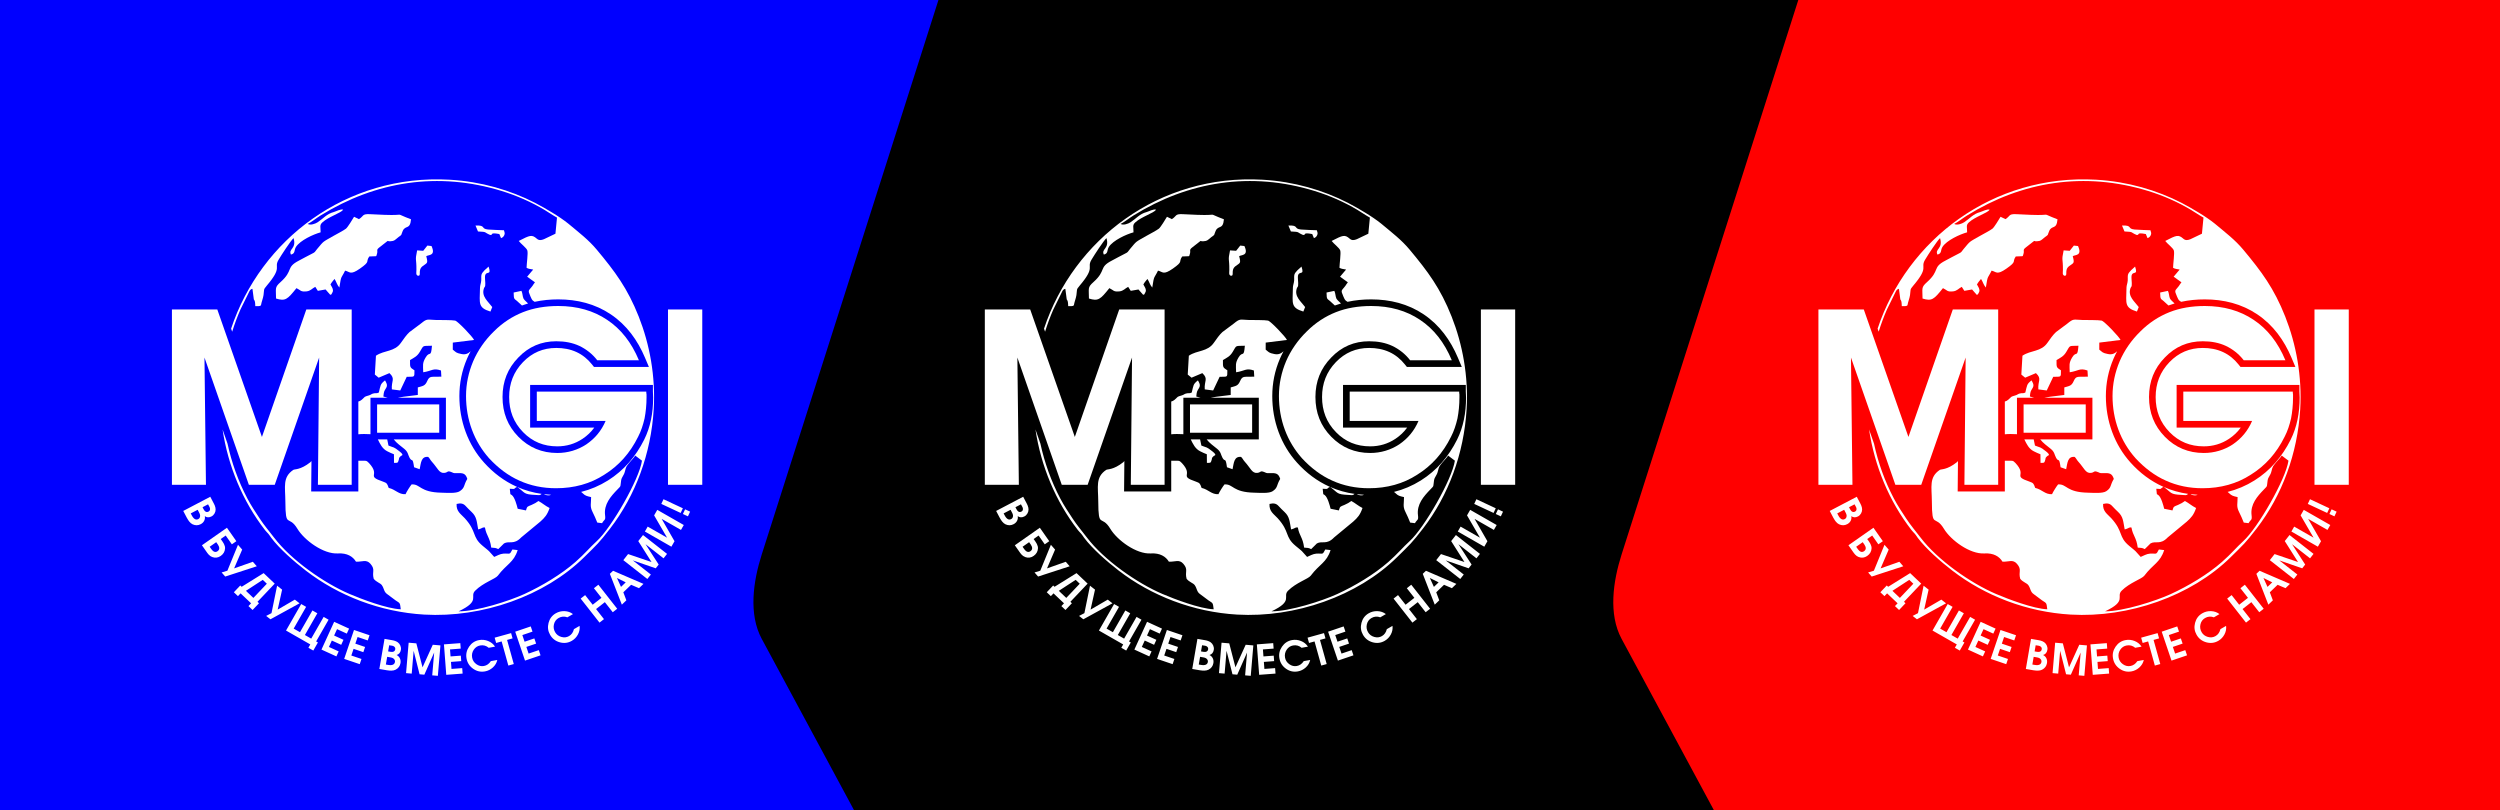
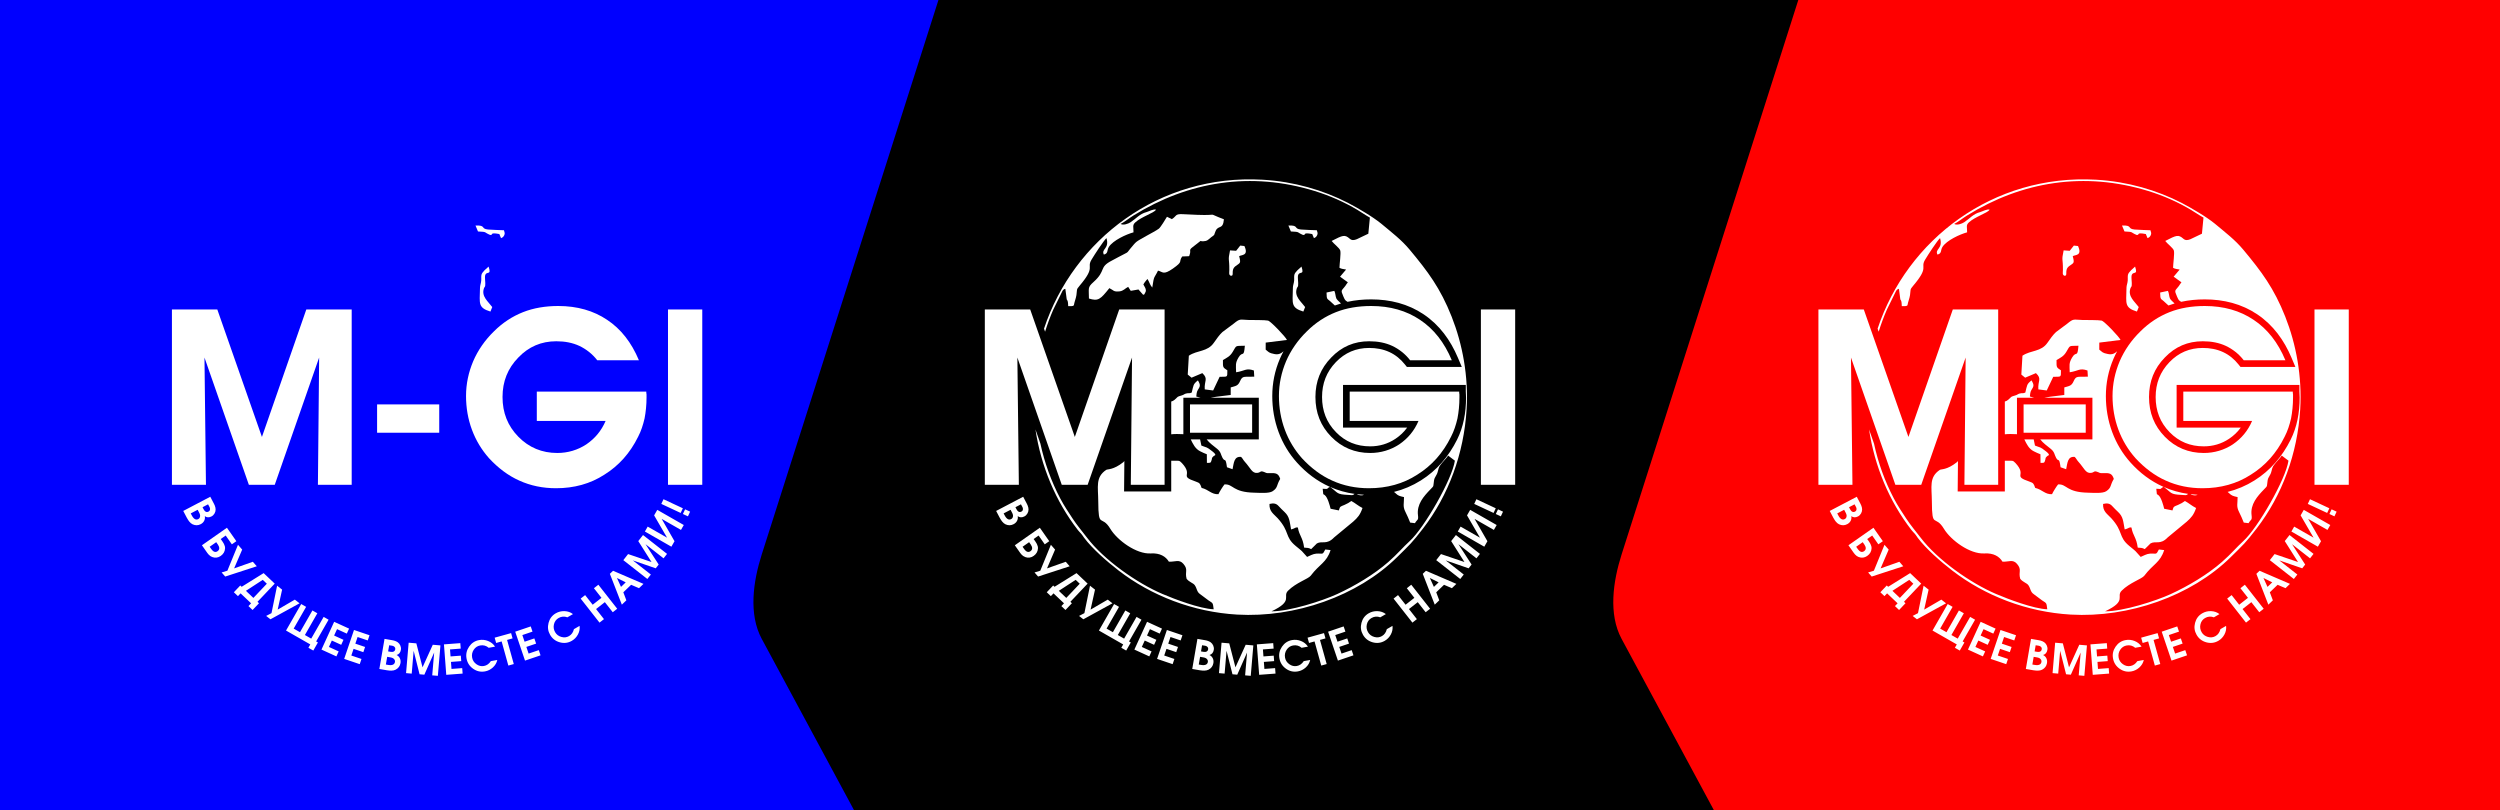
<svg xmlns="http://www.w3.org/2000/svg" xml:space="preserve" width="1085.87mm" height="351.897mm" version="1.1" style="shape-rendering:geometricPrecision; text-rendering:geometricPrecision; image-rendering:optimizeQuality; fill-rule:evenodd; clip-rule:evenodd" viewBox="0 0 30744.67 9963.4">
  <rect x="0" y="0" width="30744.67" height="9963.4" fill="#333333" stroke="none" />
  <defs>
    <style type="text/css">  .fil1 {fill:black} .fil0 {fill:blue} .fil2 {fill:red} .fil3 {fill:white} .fil4 {fill:white;fill-rule:nonzero}  </style>
  </defs>
  <g id="Слой_x0020_1">
    <rect class="fil0" y="-0" width="13082.27" height="9963.39" />
    <path class="fil1" d="M11540.84 0l12149.22 0 0 9963.4 -13187.27 0 -1135.22 -2107.07c-163.92,-304.26 -104.94,-707.55 0,-1036.84l2173.27 -6819.49z" />
    <path class="fil2" d="M22115.23 0l8629.44 0 0 9963.4 -9667.5 0 -1135.22 -2107.07c-163.92,-304.26 -104.94,-707.55 0,-1036.84l2173.27 -6819.49z" />
    <g id="_105553838112000">
      <path class="fil3" d="M15637.05 7517.89c275.67,-129.6 130.37,-180.12 203.15,-253.31 99.4,-100 248.82,-144.7 278.91,-184.82 107.73,-143.66 195.81,-160.4 244.08,-314.96l-64.92 -7.44c-37.4,72.97 -26.97,45.06 -111.53,51.19 -40.1,2.91 -78.29,26.44 -112.29,40.19 -90.52,-97.79 -33.31,-46.43 -140.69,-135.29 -137.89,-114.08 -67.89,-171.8 -221.31,-340.67 -46.26,-50.92 -106.08,-82.18 -100.35,-175.49 52.36,-13.1 83.91,-4.07 109.55,23.5 28.72,30.86 45.55,47.62 75.63,75.95 63.74,60.05 61.59,116.11 80.3,214.15 46.86,-11.44 46.02,-23.17 71.17,-25.19l11.91 1.47c20.19,109.6 59.9,115.96 77.29,247.16 48.87,5.44 47.53,-0.61 86.51,18.44 15.88,-12.82 65.38,-66.8 70.42,-69.7 63.24,-36.32 120,22.54 211.94,-74.1l234.25 -193.84c54.3,-48.41 85.81,-82.74 114.76,-167.83 -55.4,-27.34 -87.07,-59.42 -137.2,-86.1 -27.71,19.53 -45.77,31.27 -85.05,48.2 -51.56,22.23 -53.42,13.99 -68.43,67.73l-101.86 -20.63c-10.49,-42.66 -36.34,-141.55 -72.73,-168.7 -1.48,-1.1 -14.93,-9.09 -17.42,-11.05l-6.93 -66.16c84.72,6.57 38.06,-1.1 89.73,-22.78 -1.86,-0.82 -3.71,-1.64 -5.56,-2.48 -154.31,-69.39 -287.36,-170.76 -400.27,-296.37 -99.12,-110.27 -174.57,-236.48 -226.11,-375.47 -52.81,-142.39 -77.89,-291.08 -77.89,-442.88 0,-159.21 31.09,-313.38 94.13,-459.49 13.51,-31.27 28.31,-61.72 44.34,-91.38 -31.07,28.41 -61.58,44.24 -113.51,33.8 -69.23,-13.92 -66.25,-22.64 -106,-54.1l0.3 -86.26 261.31 -32.55c-14.57,-36.38 -199.28,-230.54 -232.73,-238.14 -36.42,-8.27 -188.54,-6.23 -236.84,-7.53 -110.36,-2.97 -104.45,-21.56 -186.45,45.75l-138.01 103.04c-33.64,29.98 -77.43,91.04 -103.18,129.11 -78.96,116.74 -204.67,90.78 -309.27,161.51l-13.62 231.85 47 38.48 132.49 -56.23c77.1,72.27 21.53,93.77 29.75,200.09l103.35 13.41 79.64 -167.9c96.14,-4.91 95.61,15.1 95.03,-79.74 -57.4,-37.79 -54.79,-34.45 -54.34,-126.05 50.95,-31.26 86.27,-44.36 120.3,-101.33 52.13,-87.29 27.3,-70.03 149.37,-75.16 -13.01,158.57 -26.26,55.88 -78.8,145.83 -40.97,70.15 -30.57,92.69 -28.85,180.43 108.17,-15.88 120.94,-55.89 218.69,-21.81l4.42 75.72c-119.44,7.13 -142.69,-17.4 -173.84,53.93 -27,61.83 -52.55,59.35 -115.65,78.46l-0.07 92.7c-69.35,10.97 -163.72,17.68 -226.88,30.42 -6.98,1.4 -13.43,2.72 -19.43,3.95l591.94 0 0 512.34 -641.41 0c35.29,45.71 81.59,77.19 129.13,116.02 48.77,39.82 43.42,69.5 66.17,111.21 30.95,56.73 36.39,-16.41 54.62,115.23l68.59 24.1c16.44,-77.63 17.55,-160.51 104.9,-151.37 18.95,17.36 24.67,36.62 46.08,59.94 70.67,76.96 87.75,144.18 153.84,136.47 42.8,-4.99 33.74,-26.59 72.31,-14.81 40.92,12.49 25.63,20.33 80.72,17.9 75.12,-3.29 107.24,3.17 128.19,70.96 -48.63,80.12 -25.77,106.39 -92.81,151.25 -44.87,30.02 -158.81,19.44 -222.64,18.3 -273.97,-4.88 -259,-108.65 -369.77,-101.82 -20.65,25.7 -59.91,87.85 -74.54,120.13 -85.72,4.97 -118.22,-55.88 -206.94,-77.38 -1.35,-2.34 -2.21,-5.64 -2.9,-7.59 -15.41,-44.15 -19.73,-53.31 -66.41,-69.23 -219.24,-74.81 -23.5,-67.37 -172.95,-228.6 -34.32,-37.03 -39.32,-27.5 -105.58,-28.25l-25.62 -0.38 0 377.77 -579.82 0 3.5 -374.01c-3.98,5.56 -8.45,10.54 -13.72,14.7 -122.78,97.13 -192.53,82.8 -209.36,94.06 -135.49,90.63 -98.86,209.1 -97.96,387.65 1.75,346.21 38.22,154.39 148.49,337.14 84.89,140.71 320.07,313.42 497.5,302.82 113.43,-6.77 184.13,37.47 222.69,101.53 76.27,3.65 126.94,-33.53 178.56,26.9 62.71,73.41 15.19,94 39.2,183.2 32.62,41.93 81.08,51.42 100.04,78.39 30.42,43.29 22.75,81.49 67.27,111.27l102.22 76.34c59.52,37.91 52.06,28.49 63.3,109.18 -171.39,-7.03 -482.09,-125.63 -627.55,-187.49 -317.36,-134.93 -722.03,-420.18 -929.97,-693.64 -57.54,-75.67 -125.17,-154.93 -176.67,-234.15 -51.77,-79.61 -103.63,-154.99 -152.79,-248.49 -111.27,-211.66 -192.85,-438.92 -243.63,-673.58l-61.02 -174.85c67.93,453.82 248.9,885.53 521.88,1237.95 15.22,19.64 23.55,25.54 42.14,46.89 15.39,17.67 20.02,28.78 33.68,46.96 103.15,137.29 282.02,293.25 425.48,404.04 401.04,309.72 916.85,510.14 1457.06,541.53 708.65,41.17 1480.82,-225.47 1968.95,-707.86 157.11,-155.25 177.63,-169.44 317.82,-351.52 312.34,-405.68 502.6,-920.72 535.36,-1465.75 24.28,-404.11 -49.71,-799.37 -183.92,-1138.97 -138.09,-349.44 -292.63,-555.36 -515.69,-822.86 -102.79,-123.24 -217.56,-209.56 -349.29,-319.76 -47.68,-39.89 -140.9,-102.44 -201.09,-138.17 -71.66,-42.54 -132.69,-79.64 -210.62,-119.54 -302.11,-154.72 -659.31,-261.54 -1049.34,-283.66 -1270.3,-72.04 -2324.32,737.98 -2687.13,1831.64l13.1 37.5c28.53,-92.15 62.18,-183.03 101.17,-272.1l99.95 -203.36c13.85,-27.41 18.68,-46.49 48.15,-51.82l17.02 130.22c2.82,4.59 6.44,7.6 9.92,17.09 3.41,9.29 3.61,12.26 5.15,22.23 2.21,14.34 2.12,29.06 2.75,43.48 11.14,-0.31 34.06,0.67 43.33,-0.6 22.12,-3.05 11.71,-0.72 26.58,-10.26 7.42,-44.26 25.6,-84.12 31.5,-124.94 10.56,-73.07 -4.31,-64.17 38.59,-114.71 201.01,-236.8 85.15,-215.33 145.58,-318.49 34.04,-58.13 149.15,-234.79 185.22,-267.84 39.77,133.35 -67.77,130.97 -32.17,202.62 57.07,-13.31 35.73,-53.9 61.89,-94.41 52.19,-80.8 213.02,-154.47 303.09,-179.26 0.47,-64.53 -15.9,-87.42 20.92,-121.48 75.34,-69.69 228.78,-115.81 256.57,-156.28 -27.02,-14.02 -88.81,21.04 -117.06,28.61 -86.63,23.22 -126.29,78.62 -196.15,124.84 -29.72,19.66 -90.74,40.88 -123.12,21.12 46.27,-22.71 105.79,-71.34 157.22,-103.26 680.17,-422.12 1447.84,-542.52 2229.22,-301.78 185.1,57.03 363.6,135.43 526.01,232.44 53.64,32.03 105.63,69.32 153.22,94.58l-19.11 198.04c-122.78,53.44 -177.85,106.33 -228.94,61.44 -61.2,-53.78 -83.33,-43.79 -222.25,27.65 23.22,32.55 96.19,85.84 105.8,117.51 10.39,34.25 -9.07,164.96 -9.56,212.61 21.99,13.75 49.3,15.74 81.21,21.55l-74.27 87.82 96.06 69.08c-15.2,17.04 -17.53,26.35 -31.42,45.18 -45.39,61.55 -61.06,44.15 -23.5,129.45 22.98,52.21 22.57,45.34 51,65.4 94.97,-20.69 192.23,-29.93 290.17,-29.93 232.06,0 452.84,54.01 646.56,184.23 195.06,131.11 329.7,318.08 420.41,532.88l47.98 113.63 -675.18 0 -24.56 -30.75c-51.84,-64.92 -114.58,-117.28 -190.18,-152.14 -78.49,-36.19 -162.73,-50.61 -248.78,-50.61 -162.17,0 -297.64,57.69 -410.07,174.55 -115.59,120.15 -169.71,262.48 -169.71,428.98 0,168.05 53.78,311.57 171.34,432.12 115.57,118.49 254.78,174.44 420.07,174.44 113.32,0 217.11,-30.02 311.43,-92.91 57.38,-38.24 105.22,-84.14 143.89,-137.7l-788.82 0 0 -524.47 1510.01 0 0 81.8c0,10.33 0.71,20.97 1.35,31.29 0.86,13.74 1.67,27.71 1.67,41.49 0,92.27 -8.07,184.65 -27,275.04 -17.69,84.39 -45.17,166.45 -83.7,243.65 -103.06,206.51 -249.19,378.44 -445.19,501.3 -104.38,65.42 -214.82,111.88 -330.19,140.86 5.71,3.94 11.88,9.16 18.72,15.95 31.35,31.1 48.8,35.44 104.22,47.91 0.57,78.34 -17.09,113.19 16.38,179.77 22.53,44.83 42.27,89.67 59.41,133.59l58.98 7.28c27.15,-49.45 45.42,-29.65 36.93,-98.2 -16.62,-134.17 70.14,-231.68 153.35,-317.57 48.03,-49.57 31.61,-27.86 43.99,-109.08 7.05,-46.28 34.05,-57.99 46.88,-112.4 16.03,-67.99 22.47,-65.02 54.33,-106.3 21.74,-28.18 56.91,-60.35 72.17,-87.79l83.05 62.69c-32.03,226.9 -376.77,826.99 -556.05,989.68 -82.85,75.19 -146.7,154.69 -261.58,255.62 -173.63,152.53 -413.15,295.92 -630.61,395.47 -182.89,83.72 -582.06,212.5 -806.49,212.14zm720.99 -1529.17c100.56,72.17 72.76,90.98 221.63,97.73 47.44,2.15 57.1,9.27 77.71,-12.84 -102.76,-14.61 -202.98,-42.42 -299.34,-84.89zm330.26 88.9c18.05,9.42 -10.67,2.06 26.2,10.91 25.63,6.14 44.03,3.85 59.8,-3.95 -28.83,-1.35 -57.5,-3.66 -86,-6.96zm-197.09 -2345.69c-28.57,-25.95 -51.86,-49.76 -56.9,-61.34 -12.46,-28.55 -9.37,-61.11 -24.81,-93.73l-95.99 20.53c1.4,97.46 8.16,69.66 57.25,118.4 16.12,16.01 30.67,29.08 45.13,41.11 24.88,-9.24 50.01,-17.55 75.32,-24.97zm-1726.69 1159.45c-12.41,-4.15 -29.08,-9.18 -52.87,-14.99 6.24,-64.18 7.74,-61.32 34.77,-106.67 21.41,-35.93 -0.48,-65.83 -14.65,-92.11 -60.67,49.14 -52.72,56.78 -76.09,149.97 -32.61,15.11 -36.64,2.31 -71.37,12.23 -22.95,6.54 -22.18,13.98 -49.72,22.32 -68,20.61 -39.35,10.51 -88.55,53.53 -14.04,12.27 -28.2,18.66 -42.36,22.21l0 403c45.75,-5.13 94.69,-3.64 149.25,-1.18l0 -448.31 211.6 0zm-120.75 512.34c27.9,57.07 55.16,115.98 116.07,146.14 25.27,12.52 52.57,26.14 81.72,36.65l0.91 105.67c47.74,-0.21 46.71,2.01 58.37,-36.61 9.62,-31.87 -4.41,-14.43 15.43,-37.59 6.93,-8.1 3.85,-3.11 15.13,-13.39 3.69,-3.36 41.09,-4.26 -21.26,-53.57 -78.73,-62.27 -61.85,-41.14 -135.66,-71.56l-15.63 -75.75 -115.07 0z" />
      <path class="fil3" d="M14411.32 2694.91l-60.15 -29.05c-19.13,31.79 -77.67,128.87 -99.5,146.1 -29.1,22.99 -115.44,67.29 -152.45,88.49 -144.56,82.81 -115.1,58.74 -203.18,162.64 -32.84,38.73 -17.7,35.29 -66.09,58.89 -52.87,25.8 -104.64,55.95 -157.49,83.21 -164.86,85.02 -62.43,118.36 -226.26,264.66 -73.85,65.95 -54.8,74.49 -54.61,201.53 114.37,35.27 139.64,11.59 251.22,-127.8 53.21,25.01 48.35,47.97 125,39.61 48.84,-5.33 67.74,-36.33 106.31,-55.57l31.49 49.12 95 -16.88 57.81 66.02c21.74,-15.92 3.36,15.88 25.88,-28.09 10.04,-19.62 8.26,-18.56 6.09,-36.09 -2.82,-22.84 -19.24,-40.73 -29.49,-63.61 18.37,-32.32 30.69,-42.87 49.9,-67.62 23.47,34.05 28.33,70.24 59.5,105.89 23.21,-160.44 24.88,-111.53 70.56,-208.18 60.01,14.47 63.11,58.53 181.62,-24.26 136.19,-95.15 66.1,-77.9 115.71,-149.89 100.77,-6.13 81.45,6.25 92.37,-24.56 19.26,-54.36 -15.96,-51.06 35.59,-90.14 164.03,-124.29 48.18,-54.12 163.3,-76.49 23.61,-4.58 48.1,-33.59 68.89,-48.2 48.15,-33.86 25.64,-15.62 51.03,-74.1 33.38,-76.87 90.09,-9.89 102.13,-143.38 -235.66,-89.96 -36.02,-43.78 -327.9,-55.11 -59.79,-2.32 -120.47,-5.46 -179.29,-8.23 -98.18,-4.62 -71.87,23.51 -133,61.07z" />
      <path class="fil3" d="M15201.83 3084.29l-75.07 -5.13c-28.4,134.46 -7.4,90.5 -8.77,240.95 -0.33,37.02 -8.79,56.98 16.06,70.36 54.17,7.23 -6.02,-66.67 60.45,-117.45 55.78,-42.62 69.17,-29.12 44.55,-122.9 31.42,-18.25 119.75,-3.89 64.58,-124.5l-51.05 -5.61 -50.74 64.27z" />
      <path class="fil3" d="M16028.25 3831.58l22.21 -55.49c-50.76,-68.62 -135.92,-130.33 -102.51,-229.58 9.55,-28.36 18.16,-7.3 17.07,-65.53 -0.39,-20.33 -6.53,-73.29 -2.76,-90.29 14.76,-66.58 83.36,5.99 43.08,-112.46 -23.01,22.63 -81.86,66.32 -88.13,103.97 -5.11,30.71 2.62,55.47 -5.41,91.34 -8.68,38.79 -12.08,41.27 -12.62,86.74 -2.02,167.63 -27.16,223.87 129.07,271.3z" />
      <path class="fil3" d="M15844.43 2773.39l30.7 73.19c118.78,5.46 65.95,7.47 149.04,42.67 46.3,4.42 -17.02,-36.07 113.51,-11.04l20.72 50.3c9.5,-4.14 28.52,-10.34 39.58,-35.45 10.66,-24.21 4.46,-33.84 -3.55,-61.53 -63.39,-3.66 -134.01,-3.19 -195.41,-8.98 -94.76,-8.93 -21,-54.51 -154.6,-49.16z" />
      <path class="fil4" d="M12529.73 5961.76l-418.49 0 0 -2156.18 557.98 0 548.9 1567.86 545.86 -1567.86 558.01 0 0 2156.18 -415.46 0 15.15 -1564.83 -545.86 1564.83 -318.43 0 -545.87 -1564.83 18.2 1564.83zm2868.83 -988.62l0 348.74 -764.2 0 0 -348.74 764.2 0zm2546.36 -157.7c0,9.09 0,21.22 3.03,36.37 0,15.18 0,27.32 0,36.42 0,90.96 -9.09,178.92 -24.26,257.75 -18.19,78.86 -42.46,154.67 -78.84,224.42 -100.08,203.17 -239.58,357.84 -415.46,467.02 -172.87,112.2 -373.01,166.79 -594.39,166.79 -160.73,0 -312.35,-30.32 -451.85,-94 -136.47,-60.65 -260.81,-154.66 -373,-275.99 -90.98,-103.09 -160.73,-218.35 -209.26,-348.73 -48.51,-130.41 -72.77,-269.89 -72.77,-415.47 0,-148.59 30.32,-291.12 87.94,-427.59 57.62,-133.44 142.54,-257.78 254.74,-366.94 106.12,-106.15 227.43,-184.99 357.84,-236.55 130.41,-51.56 275.97,-75.81 433.66,-75.81 233.52,0 433.66,57.62 600.46,169.82 169.82,112.22 300.24,279 391.2,497.35l-512.5 0c-60.65,-78.86 -136.47,-136.45 -218.34,-175.88 -84.93,-39.44 -178.92,-57.62 -285.07,-57.62 -184.99,0 -339.64,66.71 -467.02,200.14 -130.4,133.44 -194.09,294.17 -194.09,485.23 0,194.07 63.69,354.82 194.09,488.24 130.41,133.43 291.14,200.16 479.16,200.16 130.41,0 251.71,-36.39 357.84,-106.15 106.14,-72.79 184.99,-166.77 236.53,-288.1l-846.08 0 0 -360.88 1346.46 0zm266.87 1146.32l0 -2156.18 421.53 0 0 2156.18 -421.53 0z" />
      <path class="fil4" d="M12626.59 6192.06c4.53,8.62 8.16,16.29 10.87,22.9 7.17,17.67 10.94,34.15 11.21,49.61 0.23,17.57 -4.22,34.26 -13.36,49.86 -9.19,16.03 -21.42,28.08 -36.8,36.15 -30.69,16.1 -58.22,15.05 -82.71,-3.19 3.79,21.07 0.99,40.33 -8.26,57.9 -9.09,17.31 -23.27,30.97 -42.4,41 -32.56,17.09 -66.12,17.48 -100.59,1.21 -14.85,-7.33 -28.48,-18.92 -40.96,-34.85 -8.16,-10.07 -17.94,-25.42 -29.43,-45.89l-43.73 -83.34 332.55 -174.5 43.61 83.12zm-270.48 147.46c11.61,22.14 24.48,37.01 38.5,44.57 13.06,7.03 26.61,6.8 40.87,-0.69 14.48,-7.59 21.99,-21 22.63,-40.19 -0.15,-7.77 -1.94,-15.91 -5.25,-24.41l-5.22 -11.61 -19.96 -38.03 -85.06 44.64 13.51 25.72zm143.04 -79.83l6.35 11.02c5.05,8.16 10.13,14.2 15.14,18.08 12.46,9.54 26.05,10.45 40.68,2.77 13.79,-7.24 19.93,-19.26 18.31,-36.2 -0.35,-5.94 -2.57,-13.1 -6.75,-21.43l-5.86 -10.61 -5.54 -10.01 -5.91 -11.25 -67.97 35.67 11.54 21.98zm156.8 407.83l-80.48 56.38 22.12 31.58c6.49,8.68 12.4,15.2 17.55,19.45 19.03,15.94 38.14,17.24 57.23,3.87 19.29,-13.51 25.34,-31.6 18.32,-54.31 -2.27,-7.09 -6.39,-15.18 -12.14,-24.29l-22.59 -32.68zm192.28 26.56l-75.78 -108.17 -61.21 42.86 24.36 34.77c6.18,9.43 11.32,17.93 15.3,25.39 10.31,19.88 14.87,38.5 13.7,55.88 -2.25,37.98 -19.98,68.5 -53,91.64 -33.37,23.37 -68.72,27.86 -106.13,13.42 -15.67,-5.99 -29.91,-15.97 -42.83,-29.98 -4.95,-5.44 -10.41,-12.06 -16.37,-19.98l-66.11 -94.37 307.59 -215.47 115.77 165.28 -55.3 38.74zm75.44 5.58l51.6 58.99 -99.32 231.42 230.41 -81.58 48.53 55.47 -388.37 126.45 -44.12 -50.44 70.89 -21.51 130.37 -318.8zm354.75 478.8l-50.21 -47.63 -207.13 135.03 91.83 87.1 165.51 -174.5zm-226.07 275.17l32.47 -34.24 -129.08 -122.42 -32.48 34.24 -50.46 -47.86 78.94 -83.23 16.96 16.09 270.32 -168.18 136.34 129.31 -211.99 223.49 18.57 17.61 -78.94 83.22 -50.65 -48.03zm352.23 -250.81l61.67 48.35 -54.55 245.86 211.21 -123.02 58 45.48 -358.06 196.49 -52.73 -41.35 65.66 -34.31 68.8 -337.49zm109.82 551.46l186.53 -325.97 60.51 34.64 -152.99 267.36 77.58 44.39 152.99 -267.36 60.51 34.63 -152.99 267.36 77.58 44.39 152.99 -267.36 60.52 34.64 -153 267.36 21.99 12.57 -56.97 99.57 -60.29 -34.51 23.44 -40.96 -298.39 -170.74zm775.48 -23.64l-28.04 61.41 -120.14 -54.86 -35.89 78.61 115.21 52.61 -28.04 61.42 -115.22 -52.6 -35.96 78.76 120.14 54.87 -28.04 61.41 -183.57 -83.81 155.98 -341.63 183.57 83.82zm251.39 81.54l-21.68 63.94 -125.09 -42.39 -27.74 81.83 119.96 40.66 -21.68 63.95 -119.95 -40.67 -27.8 82.01 125.09 42.39 -21.67 63.95 -191.12 -64.79 120.56 -355.67 191.12 64.78zm276.92 60.49c9.6,1.65 17.89,3.42 24.79,5.3 18.39,5.07 33.77,12.09 46.2,21.28 14.09,10.5 24.63,24.18 31.46,40.91 7.12,17.04 9.27,34.09 6.32,51.21 -5.88,34.14 -23.46,55.36 -52.83,63.72 19.03,9.8 32.62,23.75 40.95,41.77 8.21,17.75 10.42,37.31 6.77,58.59 -6.24,36.24 -26.35,63.13 -60.21,80.59 -14.85,7.32 -32.34,11.1 -52.58,11.32 -12.95,0.35 -31.08,-1.22 -54.32,-4.54l-92.75 -15.96 63.71 -370.11 92.51 15.92zm-47.41 304.41c24.63,4.24 44.26,3.06 58.79,-3.46 13.52,-6.09 21.58,-17 24.31,-32.87 2.78,-16.11 -3.3,-30.23 -18.14,-42.4 -6.27,-4.6 -13.82,-8.14 -22.58,-10.69l-12.39 -2.9 -42.33 -7.29 -16.31 94.68 28.64 4.93zm23.61 -162.1l12.6 1.65c9.55,0.95 17.43,0.59 23.56,-1.02 15.15,-4.1 24.14,-14.33 26.93,-30.6 2.64,-15.36 -3.17,-27.55 -17.6,-36.56 -4.93,-3.35 -11.96,-5.93 -21.12,-7.68l-11.98 -1.8 -11.32 -1.68 -12.52 -2.16 -13.02 75.64 24.47 4.22zm322.68 -103.12l76.1 294.71 125.99 -277.51 94.22 8.02 -31.86 374.2 -69.22 -5.89 23.9 -280.67 -120.63 272.43 -58.84 -5.01 -72.85 -288.9 -23.89 280.67 -69.48 -5.91 31.86 -374.21 94.71 8.07zm540.67 -2.76l5.1 67.33 -131.69 10 6.54 86.16 126.29 -9.59 5.12 67.33 -126.3 9.59 6.55 86.33 131.71 -10 5.11 67.32 -201.22 15.29 -28.44 -374.49 201.23 -15.28zm454.82 206.9c-7.68,35.5 -25.91,66.44 -54.81,92.7 -28.19,25.45 -60.41,41.46 -96.67,48.05 -52.93,9.61 -101.57,-1.28 -145.95,-32.74 -44.43,-31.28 -71.38,-73.48 -81.02,-126.58 -9.47,-52.09 1.04,-100.41 31.7,-144.98 30.56,-44.56 71.64,-71.57 123.23,-80.93 37.6,-6.83 74.36,-3.09 110.29,11.31 36.76,14.67 65.32,37.81 85.55,69.44l-77.94 14.16c-30.84,-26.17 -65.91,-35.73 -105.33,-28.58 -33.51,6.09 -59.96,23.99 -79.31,53.51 -19.03,29.37 -25.43,61.44 -19.14,96.12 6,33.01 23.36,59.9 52,80.53 29.01,20.82 59.9,28.3 92.82,22.32 34.84,-6.33 63.25,-26.3 85.21,-59.91l79.36 -14.42zm-14.32 -208.96l-18.1 -65.05 202.26 -56.26 18.09 65.05 -67.65 18.83 82.54 296.77 -66.92 18.61 -82.55 -296.77 -67.65 18.83zm425.73 -203.5l21.68 63.95 -125.09 42.39 27.74 81.85 119.95 -40.67 21.68 63.95 -119.96 40.66 27.8 82 125.08 -42.39 21.68 63.94 -191.12 64.78 -120.56 -355.68 191.12 -64.78zm600.58 -6.74c4.77,36 -1.92,71.28 -20.23,105.77 -17.92,33.47 -42.84,59.44 -74.73,77.89 -46.56,26.95 -96.03,33.15 -148.43,18.55 -52.38,-14.42 -92.02,-45.03 -119.05,-91.74 -26.52,-45.83 -32.97,-94.86 -19.18,-147.17 13.7,-52.26 43.23,-91.56 88.62,-117.82 33.07,-19.14 68.93,-28.04 107.62,-26.65 39.56,1.38 74.26,13.49 103.99,36.44l-68.57 39.67c-37.88,-14.2 -74.1,-11.35 -108.78,8.72 -29.48,17.06 -48.33,42.84 -56.56,77.16 -7.98,34.08 -3.17,66.43 14.49,96.94 16.8,29.04 42.24,48.48 76.16,58.22 34.34,9.78 65.94,6.37 94.9,-10.38 30.65,-17.73 50.63,-46.14 59.94,-85.19l69.81 -40.39zm68.21 -378.4l92.83 118.4 108.07 -84.73 -92.84 -118.4 54.68 -42.86 231.72 295.54 -54.66 42.87 -97.23 -124 -108.07 84.74 97.23 124 -54.87 43.01 -231.72 -295.54 54.87 -43.03zm343.33 -299.27l374.23 161.21 -55.28 53.14 -96.6 -41.82 -95.95 92.24 37.22 98.88 -55.46 53.3 -147.32 -379.31 39.15 -37.63zm47.98 88.55l49.77 109.85 58.02 -55.78 -107.79 -54.07zm136.97 -293.91l288.21 97.87 -163.07 -257.48 58.35 -74.4 295.54 231.73 -42.86 54.66 -221.67 -173.81 161.76 250.21 -36.43 46.47 -281.58 -97.4 221.67 173.81 -43.03 54.87 -295.54 -231.73 58.65 -74.8zm684.95 -357.13l-34.5 60.3 -237.43 -135.87 157.9 274.84 -38.46 67.2 -325.96 -186.52 34.63 -60.51 238.09 136.24 -159.08 -274.34 38.84 -67.87 325.96 186.53zm-11.42 -206.03l-26.89 57.57 -238.08 -111.24 26.89 -57.57 238.08 111.24zm89.34 41.75l-26.89 57.56 -61.71 -28.83 26.89 -57.56 61.71 28.83z" />
    </g>
    <g id="_105553838107392">
-       <path class="fil3" d="M5640.16 7517.89c275.67,-129.6 130.37,-180.12 203.15,-253.31 99.4,-100 248.82,-144.7 278.91,-184.82 107.73,-143.66 195.81,-160.4 244.08,-314.96l-64.92 -7.44c-37.4,72.97 -26.97,45.06 -111.53,51.19 -40.1,2.91 -78.29,26.44 -112.29,40.19 -90.52,-97.79 -33.31,-46.43 -140.69,-135.29 -137.89,-114.08 -67.89,-171.8 -221.31,-340.67 -46.26,-50.92 -106.08,-82.18 -100.35,-175.49 52.36,-13.1 83.91,-4.07 109.55,23.5 28.72,30.86 45.55,47.62 75.63,75.95 63.74,60.05 61.59,116.11 80.3,214.15 46.86,-11.44 46.02,-23.17 71.17,-25.19l11.91 1.47c20.19,109.6 59.9,115.96 77.29,247.16 48.87,5.44 47.53,-0.61 86.51,18.44 15.88,-12.82 65.38,-66.8 70.42,-69.7 63.24,-36.32 120,22.54 211.94,-74.1l234.25 -193.84c54.3,-48.41 85.81,-82.74 114.76,-167.83 -55.4,-27.34 -87.07,-59.42 -137.2,-86.1 -27.71,19.53 -45.77,31.27 -85.05,48.2 -51.56,22.23 -53.42,13.99 -68.43,67.73l-101.86 -20.63c-10.49,-42.66 -36.34,-141.55 -72.73,-168.7 -1.48,-1.1 -14.93,-9.09 -17.42,-11.05l-6.93 -66.16c84.72,6.57 38.06,-1.1 89.73,-22.78 -1.86,-0.82 -3.71,-1.64 -5.56,-2.48 -154.31,-69.39 -287.36,-170.76 -400.27,-296.37 -99.12,-110.27 -174.57,-236.48 -226.11,-375.47 -52.81,-142.39 -77.89,-291.08 -77.89,-442.88 0,-159.21 31.09,-313.38 94.13,-459.49 13.51,-31.27 28.31,-61.72 44.34,-91.38 -31.07,28.41 -61.58,44.24 -113.51,33.8 -69.23,-13.92 -66.25,-22.64 -106,-54.1l0.3 -86.26 261.31 -32.55c-14.57,-36.38 -199.28,-230.54 -232.73,-238.14 -36.42,-8.27 -188.54,-6.23 -236.84,-7.53 -110.36,-2.97 -104.45,-21.56 -186.45,45.75l-138.01 103.04c-33.64,29.98 -77.43,91.04 -103.18,129.11 -78.96,116.74 -204.67,90.78 -309.27,161.51l-13.62 231.85 47 38.48 132.49 -56.23c77.1,72.27 21.53,93.77 29.75,200.09l103.35 13.41 79.64 -167.9c96.14,-4.91 95.61,15.1 95.03,-79.74 -57.4,-37.79 -54.79,-34.45 -54.34,-126.05 50.95,-31.26 86.27,-44.36 120.3,-101.33 52.13,-87.29 27.3,-70.03 149.37,-75.16 -13.01,158.57 -26.26,55.88 -78.8,145.83 -40.97,70.15 -30.57,92.69 -28.85,180.43 108.17,-15.88 120.94,-55.89 218.69,-21.81l4.42 75.72c-119.44,7.13 -142.69,-17.4 -173.84,53.93 -27,61.83 -52.55,59.35 -115.65,78.46l-0.07 92.7c-69.35,10.97 -163.72,17.68 -226.88,30.42 -6.98,1.4 -13.43,2.72 -19.43,3.95l591.94 0 0 512.34 -641.41 0c35.29,45.71 81.59,77.19 129.13,116.02 48.77,39.82 43.42,69.5 66.17,111.21 30.95,56.73 36.39,-16.41 54.62,115.23l68.59 24.1c16.44,-77.63 17.55,-160.51 104.9,-151.37 18.95,17.36 24.67,36.62 46.08,59.94 70.67,76.96 87.75,144.18 153.84,136.47 42.8,-4.99 33.74,-26.59 72.31,-14.81 40.92,12.49 25.63,20.33 80.72,17.9 75.12,-3.29 107.24,3.17 128.19,70.96 -48.63,80.12 -25.77,106.39 -92.81,151.25 -44.87,30.02 -158.81,19.44 -222.64,18.3 -273.97,-4.88 -259,-108.65 -369.77,-101.82 -20.65,25.7 -59.91,87.85 -74.54,120.13 -85.72,4.97 -118.22,-55.88 -206.94,-77.38 -1.35,-2.34 -2.21,-5.64 -2.9,-7.59 -15.41,-44.15 -19.73,-53.31 -66.41,-69.23 -219.24,-74.81 -23.5,-67.37 -172.95,-228.6 -34.32,-37.03 -39.32,-27.5 -105.58,-28.25l-25.62 -0.38 0 377.77 -579.82 0 3.5 -374.01c-3.98,5.56 -8.45,10.54 -13.72,14.7 -122.78,97.13 -192.53,82.8 -209.36,94.06 -135.49,90.63 -98.86,209.1 -97.96,387.65 1.75,346.21 38.22,154.39 148.49,337.14 84.89,140.71 320.07,313.42 497.5,302.82 113.43,-6.77 184.13,37.47 222.69,101.53 76.27,3.65 126.94,-33.53 178.56,26.9 62.71,73.41 15.19,94 39.2,183.2 32.62,41.93 81.08,51.42 100.04,78.39 30.42,43.29 22.75,81.49 67.27,111.27l102.22 76.34c59.52,37.91 52.06,28.49 63.3,109.18 -171.39,-7.03 -482.09,-125.63 -627.55,-187.49 -317.36,-134.93 -722.03,-420.18 -929.97,-693.64 -57.54,-75.67 -125.17,-154.93 -176.67,-234.15 -51.77,-79.61 -103.63,-154.99 -152.79,-248.49 -111.27,-211.66 -192.85,-438.92 -243.63,-673.58l-61.02 -174.85c67.93,453.82 248.9,885.53 521.88,1237.95 15.22,19.64 23.55,25.54 42.14,46.89 15.39,17.67 20.02,28.78 33.68,46.96 103.15,137.29 282.02,293.25 425.48,404.04 401.04,309.72 916.85,510.14 1457.06,541.53 708.65,41.17 1480.82,-225.47 1968.95,-707.86 157.11,-155.25 177.63,-169.44 317.82,-351.52 312.34,-405.68 502.6,-920.72 535.36,-1465.75 24.28,-404.11 -49.71,-799.37 -183.92,-1138.97 -138.09,-349.44 -292.63,-555.36 -515.69,-822.86 -102.79,-123.24 -217.56,-209.56 -349.29,-319.76 -47.68,-39.89 -140.9,-102.44 -201.09,-138.17 -71.66,-42.54 -132.69,-79.64 -210.62,-119.54 -302.11,-154.72 -659.31,-261.54 -1049.34,-283.66 -1270.3,-72.04 -2324.32,737.98 -2687.13,1831.64l13.1 37.5c28.53,-92.15 62.18,-183.03 101.17,-272.1l99.95 -203.36c13.85,-27.41 18.68,-46.49 48.15,-51.82l17.02 130.22c2.82,4.59 6.44,7.6 9.92,17.09 3.41,9.29 3.61,12.26 5.15,22.23 2.21,14.34 2.12,29.06 2.75,43.48 11.14,-0.31 34.06,0.67 43.33,-0.6 22.12,-3.05 11.71,-0.72 26.58,-10.26 7.42,-44.26 25.6,-84.12 31.5,-124.94 10.56,-73.07 -4.31,-64.17 38.59,-114.71 201.01,-236.8 85.15,-215.33 145.58,-318.49 34.04,-58.13 149.15,-234.79 185.22,-267.84 39.77,133.35 -67.77,130.97 -32.17,202.62 57.07,-13.31 35.73,-53.9 61.89,-94.41 52.19,-80.8 213.02,-154.47 303.09,-179.26 0.47,-64.53 -15.9,-87.42 20.92,-121.48 75.34,-69.69 228.78,-115.81 256.57,-156.28 -27.02,-14.02 -88.81,21.04 -117.06,28.61 -86.63,23.22 -126.29,78.62 -196.15,124.84 -29.72,19.66 -90.74,40.88 -123.12,21.12 46.27,-22.71 105.79,-71.34 157.22,-103.26 680.17,-422.12 1447.84,-542.52 2229.22,-301.78 185.1,57.03 363.6,135.43 526.01,232.44 53.64,32.03 105.63,69.32 153.22,94.58l-19.11 198.04c-122.78,53.44 -177.85,106.33 -228.94,61.44 -61.2,-53.78 -83.33,-43.79 -222.25,27.65 23.22,32.55 96.19,85.84 105.8,117.51 10.39,34.25 -9.07,164.96 -9.56,212.61 21.99,13.75 49.3,15.74 81.21,21.55l-74.27 87.82 96.06 69.08c-15.2,17.04 -17.53,26.35 -31.42,45.18 -45.39,61.55 -61.06,44.15 -23.5,129.45 22.98,52.21 22.57,45.34 51,65.4 94.97,-20.69 192.23,-29.93 290.17,-29.93 232.06,0 452.84,54.01 646.56,184.23 195.06,131.11 329.7,318.08 420.41,532.88l47.98 113.63 -675.18 0 -24.56 -30.75c-51.84,-64.92 -114.58,-117.28 -190.18,-152.14 -78.49,-36.19 -162.73,-50.61 -248.78,-50.61 -162.17,0 -297.64,57.69 -410.07,174.55 -115.59,120.15 -169.71,262.48 -169.71,428.98 0,168.05 53.78,311.57 171.34,432.12 115.57,118.49 254.78,174.44 420.07,174.44 113.32,0 217.11,-30.02 311.43,-92.91 57.38,-38.24 105.22,-84.14 143.89,-137.7l-788.82 0 0 -524.47 1510.01 0 0 81.8c0,10.33 0.71,20.97 1.35,31.29 0.86,13.74 1.67,27.71 1.67,41.49 0,92.27 -8.07,184.65 -27,275.04 -17.69,84.39 -45.17,166.45 -83.7,243.65 -103.06,206.51 -249.19,378.44 -445.19,501.3 -104.38,65.42 -214.82,111.88 -330.19,140.86 5.71,3.94 11.88,9.16 18.72,15.95 31.35,31.1 48.8,35.44 104.22,47.91 0.57,78.34 -17.09,113.19 16.38,179.77 22.53,44.83 42.27,89.67 59.41,133.59l58.98 7.28c27.15,-49.45 45.42,-29.65 36.93,-98.2 -16.62,-134.17 70.14,-231.68 153.35,-317.57 48.03,-49.57 31.61,-27.86 43.99,-109.08 7.05,-46.28 34.05,-57.99 46.88,-112.4 16.03,-67.99 22.47,-65.02 54.33,-106.3 21.74,-28.18 56.91,-60.35 72.17,-87.79l83.05 62.69c-32.03,226.9 -376.77,826.99 -556.05,989.68 -82.85,75.19 -146.7,154.69 -261.58,255.62 -173.63,152.53 -413.15,295.92 -630.61,395.47 -182.89,83.72 -582.06,212.5 -806.49,212.14zm720.99 -1529.17c100.56,72.17 72.76,90.98 221.63,97.73 47.44,2.15 57.1,9.27 77.71,-12.84 -102.76,-14.61 -202.98,-42.42 -299.34,-84.89zm330.26 88.9c18.05,9.42 -10.67,2.06 26.2,10.91 25.63,6.14 44.03,3.85 59.8,-3.95 -28.83,-1.35 -57.5,-3.66 -86,-6.96zm-197.09 -2345.69c-28.57,-25.95 -51.86,-49.76 -56.9,-61.34 -12.46,-28.55 -9.37,-61.11 -24.81,-93.73l-95.99 20.53c1.4,97.46 8.16,69.66 57.25,118.4 16.12,16.01 30.67,29.08 45.13,41.11 24.88,-9.24 50.01,-17.55 75.32,-24.97zm-1726.69 1159.45c-12.41,-4.15 -29.08,-9.18 -52.87,-14.99 6.24,-64.18 7.74,-61.32 34.77,-106.67 21.41,-35.93 -0.48,-65.83 -14.65,-92.11 -60.67,49.14 -52.72,56.78 -76.09,149.97 -32.61,15.11 -36.64,2.31 -71.37,12.23 -22.95,6.54 -22.18,13.98 -49.72,22.32 -68,20.61 -39.35,10.51 -88.55,53.53 -14.04,12.27 -28.2,18.66 -42.36,22.21l0 403c45.75,-5.13 94.69,-3.64 149.25,-1.18l0 -448.31 211.6 0zm-120.75 512.34c27.9,57.07 55.16,115.98 116.07,146.14 25.27,12.52 52.57,26.14 81.72,36.65l0.91 105.67c47.74,-0.21 46.71,2.01 58.37,-36.61 9.62,-31.87 -4.41,-14.43 15.43,-37.59 6.93,-8.1 3.85,-3.11 15.13,-13.39 3.69,-3.36 41.09,-4.26 -21.26,-53.57 -78.73,-62.27 -61.85,-41.14 -135.66,-71.56l-15.63 -75.75 -115.07 0z" />
-       <path class="fil3" d="M4414.43 2694.91l-60.15 -29.05c-19.13,31.79 -77.67,128.87 -99.5,146.1 -29.1,22.99 -115.44,67.29 -152.45,88.49 -144.56,82.81 -115.1,58.74 -203.18,162.64 -32.84,38.73 -17.7,35.29 -66.09,58.89 -52.87,25.8 -104.64,55.95 -157.49,83.21 -164.86,85.02 -62.43,118.36 -226.26,264.66 -73.85,65.95 -54.8,74.49 -54.61,201.53 114.37,35.27 139.64,11.59 251.22,-127.8 53.21,25.01 48.35,47.97 125,39.61 48.84,-5.33 67.74,-36.33 106.31,-55.57l31.49 49.12 95 -16.88 57.81 66.02c21.74,-15.92 3.36,15.88 25.88,-28.09 10.04,-19.62 8.26,-18.56 6.09,-36.09 -2.82,-22.84 -19.24,-40.73 -29.49,-63.61 18.37,-32.32 30.69,-42.87 49.9,-67.62 23.47,34.05 28.33,70.24 59.5,105.89 23.21,-160.44 24.88,-111.53 70.56,-208.18 60.01,14.47 63.11,58.53 181.62,-24.26 136.19,-95.15 66.1,-77.9 115.71,-149.89 100.77,-6.13 81.45,6.25 92.37,-24.56 19.26,-54.36 -15.96,-51.06 35.59,-90.14 164.03,-124.29 48.18,-54.12 163.3,-76.49 23.61,-4.58 48.1,-33.59 68.89,-48.2 48.15,-33.86 25.64,-15.62 51.03,-74.1 33.38,-76.87 90.09,-9.89 102.13,-143.38 -235.66,-89.96 -36.02,-43.78 -327.9,-55.11 -59.79,-2.32 -120.47,-5.46 -179.29,-8.23 -98.18,-4.62 -71.87,23.51 -133,61.07z" />
-       <path class="fil3" d="M5204.94 3084.29l-75.07 -5.13c-28.4,134.46 -7.4,90.5 -8.77,240.95 -0.33,37.02 -8.79,56.98 16.06,70.36 54.17,7.23 -6.02,-66.67 60.45,-117.45 55.78,-42.62 69.17,-29.12 44.55,-122.9 31.42,-18.25 119.75,-3.89 64.58,-124.5l-51.05 -5.61 -50.74 64.27z" />
      <path class="fil3" d="M6031.36 3831.58l22.21 -55.49c-50.76,-68.62 -135.92,-130.33 -102.51,-229.58 9.55,-28.36 18.16,-7.3 17.07,-65.53 -0.39,-20.33 -6.53,-73.29 -2.76,-90.29 14.76,-66.58 83.36,5.99 43.08,-112.46 -23.01,22.63 -81.86,66.32 -88.13,103.97 -5.11,30.71 2.62,55.47 -5.41,91.34 -8.68,38.79 -12.08,41.27 -12.62,86.74 -2.02,167.63 -27.16,223.87 129.07,271.3z" />
      <path class="fil3" d="M5847.55 2773.39l30.7 73.19c118.78,5.46 65.95,7.47 149.04,42.67 46.3,4.42 -17.02,-36.07 113.51,-11.04l20.72 50.3c9.5,-4.14 28.52,-10.34 39.58,-35.45 10.66,-24.21 4.46,-33.84 -3.55,-61.53 -63.39,-3.66 -134.01,-3.19 -195.41,-8.98 -94.76,-8.93 -21,-54.51 -154.6,-49.16z" />
      <path class="fil4" d="M2532.84 5961.76l-418.49 0 0 -2156.18 557.98 0 548.9 1567.86 545.86 -1567.86 558.01 0 0 2156.18 -415.46 0 15.15 -1564.83 -545.86 1564.83 -318.43 0 -545.87 -1564.83 18.2 1564.83zm2868.83 -988.62l0 348.74 -764.2 0 0 -348.74 764.2 0zm2546.36 -157.7c0,9.09 0,21.22 3.03,36.37 0,15.18 0,27.32 0,36.42 0,90.96 -9.09,178.92 -24.26,257.75 -18.19,78.86 -42.46,154.67 -78.84,224.42 -100.08,203.17 -239.58,357.84 -415.46,467.02 -172.87,112.2 -373.01,166.79 -594.39,166.79 -160.73,0 -312.35,-30.32 -451.85,-94 -136.47,-60.65 -260.81,-154.66 -373,-275.99 -90.98,-103.09 -160.73,-218.35 -209.26,-348.73 -48.51,-130.41 -72.77,-269.89 -72.77,-415.47 0,-148.59 30.32,-291.12 87.94,-427.59 57.62,-133.44 142.54,-257.78 254.74,-366.94 106.12,-106.15 227.43,-184.99 357.84,-236.55 130.41,-51.56 275.97,-75.81 433.66,-75.81 233.52,0 433.66,57.62 600.46,169.82 169.82,112.22 300.24,279 391.2,497.35l-512.5 0c-60.65,-78.86 -136.47,-136.45 -218.34,-175.88 -84.93,-39.44 -178.92,-57.62 -285.07,-57.62 -184.99,0 -339.64,66.71 -467.02,200.14 -130.4,133.44 -194.09,294.17 -194.09,485.23 0,194.07 63.69,354.82 194.09,488.24 130.41,133.43 291.14,200.16 479.16,200.16 130.41,0 251.71,-36.39 357.84,-106.15 106.14,-72.79 184.99,-166.77 236.53,-288.1l-846.08 0 0 -360.88 1346.46 0zm266.87 1146.32l0 -2156.18 421.53 0 0 2156.18 -421.53 0z" />
      <path class="fil4" d="M2629.7 6192.06c4.53,8.62 8.16,16.29 10.87,22.9 7.17,17.67 10.94,34.15 11.21,49.61 0.23,17.57 -4.22,34.26 -13.36,49.86 -9.19,16.03 -21.42,28.08 -36.8,36.15 -30.69,16.1 -58.22,15.05 -82.71,-3.19 3.79,21.07 0.99,40.33 -8.26,57.9 -9.09,17.31 -23.27,30.97 -42.4,41 -32.56,17.09 -66.12,17.48 -100.59,1.21 -14.85,-7.33 -28.48,-18.92 -40.96,-34.85 -8.16,-10.07 -17.94,-25.42 -29.43,-45.89l-43.73 -83.34 332.55 -174.5 43.61 83.12zm-270.48 147.46c11.61,22.14 24.48,37.01 38.5,44.57 13.06,7.03 26.61,6.8 40.87,-0.69 14.48,-7.59 21.99,-21 22.63,-40.19 -0.15,-7.77 -1.94,-15.91 -5.25,-24.41l-5.22 -11.61 -19.96 -38.03 -85.06 44.64 13.51 25.72zm143.04 -79.83l6.35 11.02c5.05,8.16 10.13,14.2 15.14,18.08 12.46,9.54 26.05,10.45 40.68,2.77 13.79,-7.24 19.93,-19.26 18.31,-36.2 -0.35,-5.94 -2.57,-13.1 -6.75,-21.43l-5.86 -10.61 -5.54 -10.01 -5.91 -11.25 -67.97 35.67 11.54 21.98zm156.8 407.83l-80.48 56.38 22.12 31.58c6.49,8.68 12.4,15.2 17.55,19.45 19.03,15.94 38.14,17.24 57.23,3.87 19.29,-13.51 25.34,-31.6 18.32,-54.31 -2.27,-7.09 -6.39,-15.18 -12.14,-24.29l-22.59 -32.68zm192.28 26.56l-75.78 -108.17 -61.21 42.86 24.36 34.77c6.18,9.43 11.32,17.93 15.3,25.39 10.31,19.88 14.87,38.5 13.7,55.88 -2.25,37.98 -19.98,68.5 -53,91.64 -33.37,23.37 -68.72,27.86 -106.13,13.42 -15.67,-5.99 -29.91,-15.97 -42.83,-29.98 -4.95,-5.44 -10.41,-12.06 -16.37,-19.98l-66.11 -94.37 307.59 -215.47 115.77 165.28 -55.3 38.74zm75.44 5.58l51.6 58.99 -99.32 231.42 230.41 -81.58 48.53 55.47 -388.37 126.45 -44.12 -50.44 70.89 -21.51 130.37 -318.8zm354.75 478.8l-50.21 -47.63 -207.13 135.03 91.83 87.1 165.51 -174.5zm-226.07 275.17l32.47 -34.24 -129.08 -122.42 -32.48 34.24 -50.46 -47.86 78.94 -83.23 16.96 16.09 270.32 -168.18 136.34 129.31 -211.99 223.49 18.57 17.61 -78.94 83.22 -50.65 -48.03zm352.23 -250.81l61.67 48.35 -54.55 245.86 211.21 -123.02 58 45.48 -358.06 196.49 -52.73 -41.35 65.66 -34.31 68.8 -337.49zm109.82 551.46l186.53 -325.97 60.51 34.64 -152.99 267.36 77.58 44.39 152.99 -267.36 60.51 34.63 -152.99 267.36 77.58 44.39 152.99 -267.36 60.52 34.64 -153 267.36 21.99 12.57 -56.97 99.57 -60.29 -34.51 23.44 -40.96 -298.39 -170.74zm775.48 -23.64l-28.04 61.41 -120.14 -54.86 -35.89 78.61 115.21 52.61 -28.04 61.42 -115.22 -52.6 -35.96 78.76 120.14 54.87 -28.04 61.41 -183.57 -83.81 155.98 -341.63 183.57 83.82zm251.39 81.54l-21.68 63.94 -125.09 -42.39 -27.74 81.83 119.96 40.66 -21.68 63.95 -119.95 -40.67 -27.8 82.01 125.09 42.39 -21.67 63.95 -191.12 -64.79 120.56 -355.67 191.12 64.78zm276.92 60.49c9.6,1.65 17.89,3.42 24.79,5.3 18.39,5.07 33.77,12.09 46.2,21.28 14.09,10.5 24.63,24.18 31.46,40.91 7.12,17.04 9.27,34.09 6.32,51.21 -5.88,34.14 -23.46,55.36 -52.83,63.72 19.03,9.8 32.62,23.75 40.95,41.77 8.21,17.75 10.42,37.31 6.77,58.59 -6.24,36.24 -26.35,63.13 -60.21,80.59 -14.85,7.32 -32.34,11.1 -52.58,11.32 -12.95,0.35 -31.08,-1.22 -54.32,-4.54l-92.75 -15.96 63.71 -370.11 92.51 15.92zm-47.41 304.41c24.63,4.24 44.26,3.06 58.79,-3.46 13.52,-6.09 21.58,-17 24.31,-32.87 2.78,-16.11 -3.3,-30.23 -18.14,-42.4 -6.27,-4.6 -13.82,-8.14 -22.58,-10.69l-12.39 -2.9 -42.33 -7.29 -16.31 94.68 28.64 4.93zm23.61 -162.1l12.6 1.65c9.55,0.95 17.43,0.59 23.56,-1.02 15.15,-4.1 24.14,-14.33 26.93,-30.6 2.64,-15.36 -3.17,-27.55 -17.6,-36.56 -4.93,-3.35 -11.96,-5.93 -21.12,-7.68l-11.98 -1.8 -11.32 -1.68 -12.52 -2.16 -13.02 75.64 24.47 4.22zm322.68 -103.12l76.1 294.71 125.99 -277.51 94.22 8.02 -31.86 374.2 -69.22 -5.89 23.9 -280.67 -120.63 272.43 -58.84 -5.01 -72.85 -288.9 -23.89 280.67 -69.48 -5.91 31.86 -374.21 94.71 8.07zm540.67 -2.76l5.1 67.33 -131.69 10 6.54 86.16 126.29 -9.59 5.12 67.33 -126.3 9.59 6.55 86.33 131.71 -10 5.11 67.32 -201.22 15.29 -28.44 -374.49 201.23 -15.28zm454.82 206.9c-7.68,35.5 -25.91,66.44 -54.81,92.7 -28.19,25.45 -60.41,41.46 -96.67,48.05 -52.93,9.61 -101.57,-1.28 -145.95,-32.74 -44.43,-31.28 -71.38,-73.48 -81.02,-126.58 -9.47,-52.09 1.04,-100.41 31.7,-144.98 30.56,-44.56 71.64,-71.57 123.23,-80.93 37.6,-6.83 74.36,-3.09 110.29,11.31 36.76,14.67 65.32,37.81 85.55,69.44l-77.94 14.16c-30.84,-26.17 -65.91,-35.73 -105.33,-28.58 -33.51,6.09 -59.96,23.99 -79.31,53.51 -19.03,29.37 -25.43,61.44 -19.14,96.12 6,33.01 23.36,59.9 52,80.53 29.01,20.82 59.9,28.3 92.82,22.32 34.84,-6.33 63.25,-26.3 85.21,-59.91l79.36 -14.42zm-14.32 -208.96l-18.1 -65.05 202.26 -56.26 18.09 65.05 -67.65 18.83 82.54 296.77 -66.92 18.61 -82.55 -296.77 -67.65 18.83zm425.73 -203.5l21.68 63.95 -125.09 42.39 27.74 81.85 119.95 -40.67 21.68 63.95 -119.96 40.66 27.8 82 125.08 -42.39 21.68 63.94 -191.12 64.78 -120.56 -355.68 191.12 -64.78zm600.58 -6.74c4.77,36 -1.92,71.28 -20.23,105.77 -17.92,33.47 -42.84,59.44 -74.73,77.89 -46.56,26.95 -96.03,33.15 -148.43,18.55 -52.38,-14.42 -92.02,-45.03 -119.05,-91.74 -26.52,-45.83 -32.97,-94.86 -19.18,-147.17 13.7,-52.26 43.23,-91.56 88.62,-117.82 33.07,-19.14 68.93,-28.04 107.62,-26.65 39.56,1.38 74.26,13.49 103.99,36.44l-68.57 39.67c-37.88,-14.2 -74.1,-11.35 -108.78,8.72 -29.48,17.06 -48.33,42.84 -56.56,77.16 -7.98,34.08 -3.17,66.43 14.49,96.94 16.8,29.04 42.24,48.48 76.16,58.22 34.34,9.78 65.94,6.37 94.9,-10.38 30.65,-17.73 50.63,-46.14 59.94,-85.19l69.81 -40.39zm68.21 -378.4l92.83 118.4 108.07 -84.73 -92.84 -118.4 54.68 -42.86 231.72 295.54 -54.66 42.87 -97.23 -124 -108.07 84.74 97.23 124 -54.87 43.01 -231.72 -295.54 54.87 -43.03zm343.33 -299.27l374.23 161.21 -55.28 53.14 -96.6 -41.82 -95.95 92.24 37.22 98.88 -55.46 53.3 -147.32 -379.31 39.15 -37.63zm47.98 88.55l49.77 109.85 58.02 -55.78 -107.79 -54.07zm136.97 -293.91l288.21 97.87 -163.07 -257.48 58.35 -74.4 295.54 231.73 -42.86 54.66 -221.67 -173.81 161.76 250.21 -36.43 46.47 -281.58 -97.4 221.67 173.81 -43.03 54.87 -295.54 -231.73 58.65 -74.8zm684.95 -357.13l-34.5 60.3 -237.43 -135.87 157.9 274.84 -38.46 67.2 -325.96 -186.52 34.63 -60.51 238.09 136.24 -159.08 -274.34 38.84 -67.87 325.96 186.53zm-11.42 -206.03l-26.89 57.57 -238.08 -111.24 26.89 -57.57 238.08 111.24zm89.34 41.75l-26.89 57.56 -61.71 -28.83 26.89 -57.56 61.71 28.83z" />
    </g>
    <g id="_105553838192832">
      <path class="fil3" d="M25888.53 7517.89c275.67,-129.6 130.37,-180.12 203.15,-253.31 99.4,-100 248.82,-144.7 278.91,-184.82 107.73,-143.66 195.81,-160.4 244.08,-314.96l-64.92 -7.44c-37.4,72.97 -26.97,45.06 -111.53,51.19 -40.1,2.91 -78.29,26.44 -112.29,40.19 -90.52,-97.79 -33.31,-46.43 -140.69,-135.29 -137.89,-114.08 -67.89,-171.8 -221.31,-340.67 -46.26,-50.92 -106.08,-82.18 -100.35,-175.49 52.36,-13.1 83.91,-4.07 109.55,23.5 28.72,30.86 45.55,47.62 75.63,75.95 63.74,60.05 61.59,116.11 80.3,214.15 46.86,-11.44 46.02,-23.17 71.17,-25.19l11.91 1.47c20.19,109.6 59.9,115.96 77.29,247.16 48.87,5.44 47.53,-0.61 86.51,18.44 15.88,-12.82 65.38,-66.8 70.42,-69.7 63.24,-36.32 120,22.54 211.94,-74.1l234.25 -193.84c54.3,-48.41 85.81,-82.74 114.76,-167.83 -55.4,-27.34 -87.07,-59.42 -137.2,-86.1 -27.71,19.53 -45.77,31.27 -85.05,48.2 -51.56,22.23 -53.42,13.99 -68.43,67.73l-101.86 -20.63c-10.49,-42.66 -36.34,-141.55 -72.73,-168.7 -1.48,-1.1 -14.93,-9.09 -17.42,-11.05l-6.93 -66.16c84.72,6.57 38.06,-1.1 89.73,-22.78 -1.86,-0.82 -3.71,-1.64 -5.56,-2.48 -154.31,-69.39 -287.36,-170.76 -400.27,-296.37 -99.12,-110.27 -174.57,-236.48 -226.11,-375.47 -52.81,-142.39 -77.89,-291.08 -77.89,-442.88 0,-159.21 31.09,-313.38 94.13,-459.49 13.51,-31.27 28.31,-61.72 44.34,-91.38 -31.07,28.41 -61.58,44.24 -113.51,33.8 -69.23,-13.92 -66.25,-22.64 -106,-54.1l0.3 -86.26 261.31 -32.55c-14.57,-36.38 -199.28,-230.54 -232.73,-238.14 -36.42,-8.27 -188.54,-6.23 -236.84,-7.53 -110.36,-2.97 -104.45,-21.56 -186.45,45.75l-138.01 103.04c-33.64,29.98 -77.43,91.04 -103.18,129.11 -78.96,116.74 -204.67,90.78 -309.27,161.51l-13.62 231.85 47 38.48 132.49 -56.23c77.1,72.27 21.53,93.77 29.75,200.09l103.35 13.41 79.64 -167.9c96.14,-4.91 95.61,15.1 95.03,-79.74 -57.4,-37.79 -54.79,-34.45 -54.34,-126.05 50.95,-31.26 86.27,-44.36 120.3,-101.33 52.13,-87.29 27.3,-70.03 149.37,-75.16 -13.01,158.57 -26.26,55.88 -78.8,145.83 -40.97,70.15 -30.57,92.69 -28.85,180.43 108.17,-15.88 120.94,-55.89 218.69,-21.81l4.42 75.72c-119.44,7.13 -142.69,-17.4 -173.84,53.93 -27,61.83 -52.55,59.35 -115.65,78.46l-0.07 92.7c-69.35,10.97 -163.72,17.68 -226.88,30.42 -6.98,1.4 -13.43,2.72 -19.43,3.95l591.94 0 0 512.34 -641.41 0c35.29,45.71 81.59,77.19 129.13,116.02 48.77,39.82 43.42,69.5 66.17,111.21 30.95,56.73 36.39,-16.41 54.62,115.23l68.59 24.1c16.44,-77.63 17.55,-160.51 104.9,-151.37 18.95,17.36 24.67,36.62 46.08,59.94 70.67,76.96 87.75,144.18 153.84,136.47 42.8,-4.99 33.74,-26.59 72.31,-14.81 40.92,12.49 25.63,20.33 80.72,17.9 75.12,-3.29 107.24,3.17 128.19,70.96 -48.63,80.12 -25.77,106.39 -92.81,151.25 -44.87,30.02 -158.81,19.44 -222.64,18.3 -273.97,-4.88 -259,-108.65 -369.77,-101.82 -20.65,25.7 -59.91,87.85 -74.54,120.13 -85.72,4.97 -118.22,-55.88 -206.94,-77.38 -1.35,-2.34 -2.21,-5.64 -2.9,-7.59 -15.41,-44.15 -19.73,-53.31 -66.41,-69.23 -219.24,-74.81 -23.5,-67.37 -172.95,-228.6 -34.32,-37.03 -39.32,-27.5 -105.58,-28.25l-25.62 -0.38 0 377.77 -579.82 0 3.5 -374.01c-3.98,5.56 -8.45,10.54 -13.72,14.7 -122.78,97.13 -192.53,82.8 -209.36,94.06 -135.49,90.63 -98.86,209.1 -97.96,387.65 1.75,346.21 38.22,154.39 148.49,337.14 84.89,140.71 320.07,313.42 497.5,302.82 113.43,-6.77 184.13,37.47 222.69,101.53 76.27,3.65 126.94,-33.53 178.56,26.9 62.71,73.41 15.19,94 39.2,183.2 32.62,41.93 81.08,51.42 100.04,78.39 30.42,43.29 22.75,81.49 67.27,111.27l102.22 76.34c59.52,37.91 52.06,28.49 63.3,109.18 -171.39,-7.03 -482.09,-125.63 -627.55,-187.49 -317.36,-134.93 -722.03,-420.18 -929.97,-693.64 -57.54,-75.67 -125.17,-154.93 -176.67,-234.15 -51.77,-79.61 -103.63,-154.99 -152.79,-248.49 -111.27,-211.66 -192.85,-438.92 -243.63,-673.58l-61.02 -174.85c67.93,453.82 248.9,885.53 521.88,1237.95 15.22,19.64 23.55,25.54 42.14,46.89 15.39,17.67 20.02,28.78 33.68,46.96 103.15,137.29 282.02,293.25 425.48,404.04 401.04,309.72 916.85,510.14 1457.06,541.53 708.65,41.17 1480.82,-225.47 1968.95,-707.86 157.11,-155.25 177.63,-169.44 317.82,-351.52 312.34,-405.68 502.6,-920.72 535.36,-1465.75 24.28,-404.11 -49.71,-799.37 -183.92,-1138.97 -138.09,-349.44 -292.63,-555.36 -515.69,-822.86 -102.79,-123.24 -217.56,-209.56 -349.29,-319.76 -47.68,-39.89 -140.9,-102.44 -201.09,-138.17 -71.66,-42.54 -132.69,-79.64 -210.62,-119.54 -302.11,-154.72 -659.31,-261.54 -1049.34,-283.66 -1270.3,-72.04 -2324.32,737.98 -2687.13,1831.64l13.1 37.5c28.53,-92.15 62.18,-183.03 101.17,-272.1l99.95 -203.36c13.85,-27.41 18.68,-46.49 48.15,-51.82l17.02 130.22c2.82,4.59 6.44,7.6 9.92,17.09 3.41,9.29 3.61,12.26 5.15,22.23 2.21,14.34 2.12,29.06 2.75,43.48 11.14,-0.31 34.06,0.67 43.33,-0.6 22.12,-3.05 11.71,-0.72 26.58,-10.26 7.42,-44.26 25.6,-84.12 31.5,-124.94 10.56,-73.07 -4.31,-64.17 38.59,-114.71 201.01,-236.8 85.15,-215.33 145.58,-318.49 34.04,-58.13 149.15,-234.79 185.22,-267.84 39.77,133.35 -67.77,130.97 -32.17,202.62 57.07,-13.31 35.73,-53.9 61.89,-94.41 52.19,-80.8 213.02,-154.47 303.09,-179.26 0.47,-64.53 -15.9,-87.42 20.92,-121.48 75.34,-69.69 228.78,-115.81 256.57,-156.28 -27.02,-14.02 -88.81,21.04 -117.06,28.61 -86.63,23.22 -126.29,78.62 -196.15,124.84 -29.72,19.66 -90.74,40.88 -123.12,21.12 46.27,-22.71 105.79,-71.34 157.22,-103.26 680.17,-422.12 1447.84,-542.52 2229.22,-301.78 185.1,57.03 363.6,135.43 526.01,232.44 53.64,32.03 105.63,69.32 153.22,94.58l-19.11 198.04c-122.78,53.44 -177.85,106.33 -228.94,61.44 -61.2,-53.78 -83.33,-43.79 -222.25,27.65 23.22,32.55 96.19,85.84 105.8,117.51 10.39,34.25 -9.07,164.96 -9.56,212.61 21.99,13.75 49.3,15.74 81.21,21.55l-74.27 87.82 96.06 69.08c-15.2,17.04 -17.53,26.35 -31.42,45.18 -45.39,61.55 -61.06,44.15 -23.5,129.45 22.98,52.21 22.57,45.34 51,65.4 94.97,-20.69 192.23,-29.93 290.17,-29.93 232.06,0 452.84,54.01 646.56,184.23 195.06,131.11 329.7,318.08 420.41,532.88l47.98 113.63 -675.18 0 -24.56 -30.75c-51.84,-64.92 -114.58,-117.28 -190.18,-152.14 -78.49,-36.19 -162.73,-50.61 -248.78,-50.61 -162.17,0 -297.64,57.69 -410.07,174.55 -115.59,120.15 -169.71,262.48 -169.71,428.98 0,168.05 53.78,311.57 171.34,432.12 115.57,118.49 254.78,174.44 420.07,174.44 113.32,0 217.11,-30.02 311.43,-92.91 57.38,-38.24 105.22,-84.14 143.89,-137.7l-788.82 0 0 -524.47 1510.01 0 0 81.8c0,10.33 0.71,20.97 1.35,31.29 0.86,13.74 1.67,27.71 1.67,41.49 0,92.27 -8.07,184.65 -27,275.04 -17.69,84.39 -45.17,166.45 -83.7,243.65 -103.06,206.51 -249.19,378.44 -445.19,501.3 -104.38,65.42 -214.82,111.88 -330.19,140.86 5.71,3.94 11.88,9.16 18.72,15.95 31.35,31.1 48.8,35.44 104.22,47.91 0.57,78.34 -17.09,113.19 16.38,179.77 22.53,44.83 42.27,89.67 59.41,133.59l58.98 7.28c27.15,-49.45 45.42,-29.65 36.93,-98.2 -16.62,-134.17 70.14,-231.68 153.35,-317.57 48.03,-49.57 31.61,-27.86 43.99,-109.08 7.05,-46.28 34.05,-57.99 46.88,-112.4 16.03,-67.99 22.47,-65.02 54.33,-106.3 21.74,-28.18 56.91,-60.35 72.17,-87.79l83.05 62.69c-32.03,226.9 -376.77,826.99 -556.05,989.68 -82.85,75.19 -146.7,154.69 -261.58,255.62 -173.63,152.53 -413.15,295.92 -630.61,395.47 -182.89,83.72 -582.06,212.5 -806.49,212.14zm720.99 -1529.17c100.56,72.17 72.76,90.98 221.63,97.73 47.44,2.15 57.1,9.27 77.71,-12.84 -102.76,-14.61 -202.98,-42.42 -299.34,-84.89zm330.26 88.9c18.05,9.42 -10.67,2.06 26.2,10.91 25.63,6.14 44.03,3.85 59.8,-3.95 -28.83,-1.35 -57.5,-3.66 -86,-6.96zm-197.09 -2345.69c-28.57,-25.95 -51.86,-49.76 -56.9,-61.34 -12.46,-28.55 -9.37,-61.11 -24.81,-93.73l-95.99 20.53c1.4,97.46 8.16,69.66 57.25,118.4 16.12,16.01 30.67,29.08 45.13,41.11 24.88,-9.24 50.01,-17.55 75.32,-24.97zm-1726.69 1159.45c-12.41,-4.15 -29.08,-9.18 -52.87,-14.99 6.24,-64.18 7.74,-61.32 34.77,-106.67 21.41,-35.93 -0.48,-65.83 -14.65,-92.11 -60.67,49.14 -52.72,56.78 -76.09,149.97 -32.61,15.11 -36.64,2.31 -71.37,12.23 -22.95,6.54 -22.18,13.98 -49.72,22.32 -68,20.61 -39.35,10.51 -88.55,53.53 -14.04,12.27 -28.2,18.66 -42.36,22.21l0 403c45.75,-5.13 94.69,-3.64 149.25,-1.18l0 -448.31 211.6 0zm-120.75 512.34c27.9,57.07 55.16,115.98 116.07,146.14 25.27,12.52 52.57,26.14 81.72,36.65l0.91 105.67c47.74,-0.21 46.71,2.01 58.37,-36.61 9.62,-31.87 -4.41,-14.43 15.43,-37.59 6.93,-8.1 3.85,-3.11 15.13,-13.39 3.69,-3.36 41.09,-4.26 -21.26,-53.57 -78.73,-62.27 -61.85,-41.14 -135.66,-71.56l-15.63 -75.75 -115.07 0z" />
-       <path class="fil3" d="M24662.8 2694.91l-60.15 -29.05c-19.13,31.79 -77.67,128.87 -99.5,146.1 -29.1,22.99 -115.44,67.29 -152.45,88.49 -144.56,82.81 -115.1,58.74 -203.18,162.64 -32.84,38.73 -17.7,35.29 -66.09,58.89 -52.87,25.8 -104.64,55.95 -157.49,83.21 -164.86,85.02 -62.43,118.36 -226.26,264.66 -73.85,65.95 -54.8,74.49 -54.61,201.53 114.37,35.27 139.64,11.59 251.22,-127.8 53.21,25.01 48.35,47.97 125,39.61 48.84,-5.33 67.74,-36.33 106.31,-55.57l31.49 49.12 95 -16.88 57.81 66.02c21.74,-15.92 3.36,15.88 25.88,-28.09 10.04,-19.62 8.26,-18.56 6.09,-36.09 -2.82,-22.84 -19.24,-40.73 -29.49,-63.61 18.37,-32.32 30.69,-42.87 49.9,-67.62 23.47,34.05 28.33,70.24 59.5,105.89 23.21,-160.44 24.88,-111.53 70.56,-208.18 60.01,14.47 63.11,58.53 181.62,-24.26 136.19,-95.15 66.1,-77.9 115.71,-149.89 100.77,-6.13 81.45,6.25 92.37,-24.56 19.26,-54.36 -15.96,-51.06 35.59,-90.14 164.03,-124.29 48.18,-54.12 163.3,-76.49 23.61,-4.58 48.1,-33.59 68.89,-48.2 48.15,-33.86 25.64,-15.62 51.03,-74.1 33.38,-76.87 90.09,-9.89 102.13,-143.38 -235.66,-89.96 -36.02,-43.78 -327.9,-55.11 -59.79,-2.32 -120.47,-5.46 -179.29,-8.23 -98.18,-4.62 -71.87,23.51 -133,61.07z" />
      <path class="fil3" d="M25453.31 3084.29l-75.07 -5.13c-28.4,134.46 -7.4,90.5 -8.77,240.95 -0.33,37.02 -8.79,56.98 16.06,70.36 54.17,7.23 -6.02,-66.67 60.45,-117.45 55.78,-42.62 69.17,-29.12 44.55,-122.9 31.42,-18.25 119.75,-3.89 64.58,-124.5l-51.05 -5.61 -50.74 64.27z" />
      <path class="fil3" d="M26279.73 3831.58l22.21 -55.49c-50.76,-68.62 -135.92,-130.33 -102.51,-229.58 9.55,-28.36 18.16,-7.3 17.07,-65.53 -0.39,-20.33 -6.53,-73.29 -2.76,-90.29 14.76,-66.58 83.36,5.99 43.08,-112.46 -23.01,22.63 -81.86,66.32 -88.13,103.97 -5.11,30.71 2.62,55.47 -5.41,91.34 -8.68,38.79 -12.08,41.27 -12.62,86.74 -2.02,167.63 -27.16,223.87 129.07,271.3z" />
      <path class="fil3" d="M26095.91 2773.39l30.7 73.19c118.78,5.46 65.95,7.47 149.04,42.67 46.3,4.42 -17.02,-36.07 113.51,-11.04l20.72 50.3c9.5,-4.14 28.52,-10.34 39.58,-35.45 10.66,-24.21 4.46,-33.84 -3.55,-61.53 -63.39,-3.66 -134.01,-3.19 -195.41,-8.98 -94.76,-8.93 -21,-54.51 -154.6,-49.16z" />
      <path class="fil4" d="M22781.21 5961.76l-418.49 0 0 -2156.18 557.98 0 548.9 1567.86 545.86 -1567.86 558.01 0 0 2156.18 -415.46 0 15.15 -1564.83 -545.86 1564.83 -318.43 0 -545.87 -1564.83 18.2 1564.83zm2868.83 -988.62l0 348.74 -764.2 0 0 -348.74 764.2 0zm2546.36 -157.7c0,9.09 0,21.22 3.03,36.37 0,15.18 0,27.32 0,36.42 0,90.96 -9.09,178.92 -24.26,257.75 -18.19,78.86 -42.46,154.67 -78.84,224.42 -100.08,203.17 -239.58,357.84 -415.46,467.02 -172.87,112.2 -373.01,166.79 -594.39,166.79 -160.73,0 -312.35,-30.32 -451.85,-94 -136.47,-60.65 -260.81,-154.66 -373,-275.99 -90.98,-103.09 -160.73,-218.35 -209.26,-348.73 -48.51,-130.41 -72.77,-269.89 -72.77,-415.47 0,-148.59 30.32,-291.12 87.94,-427.59 57.62,-133.44 142.54,-257.78 254.74,-366.94 106.12,-106.15 227.43,-184.99 357.84,-236.55 130.41,-51.56 275.97,-75.81 433.66,-75.81 233.52,0 433.66,57.62 600.46,169.82 169.82,112.22 300.24,279 391.2,497.35l-512.5 0c-60.65,-78.86 -136.47,-136.45 -218.34,-175.88 -84.93,-39.44 -178.92,-57.62 -285.07,-57.62 -184.99,0 -339.64,66.71 -467.02,200.14 -130.4,133.44 -194.09,294.17 -194.09,485.23 0,194.07 63.69,354.82 194.09,488.24 130.41,133.43 291.14,200.16 479.16,200.16 130.41,0 251.71,-36.39 357.84,-106.15 106.14,-72.79 184.99,-166.77 236.53,-288.1l-846.08 0 0 -360.88 1346.46 0zm266.87 1146.32l0 -2156.18 421.53 0 0 2156.18 -421.53 0z" />
      <path class="fil4" d="M22878.07 6192.06c4.53,8.62 8.16,16.29 10.87,22.9 7.17,17.67 10.94,34.15 11.21,49.61 0.23,17.57 -4.22,34.26 -13.36,49.86 -9.19,16.03 -21.42,28.08 -36.8,36.15 -30.69,16.1 -58.22,15.05 -82.71,-3.19 3.79,21.07 0.99,40.33 -8.26,57.9 -9.09,17.31 -23.27,30.97 -42.4,41 -32.56,17.09 -66.12,17.48 -100.59,1.21 -14.85,-7.33 -28.48,-18.92 -40.96,-34.85 -8.16,-10.07 -17.94,-25.42 -29.43,-45.89l-43.73 -83.34 332.55 -174.5 43.61 83.12zm-270.48 147.46c11.61,22.14 24.48,37.01 38.5,44.57 13.06,7.03 26.61,6.8 40.87,-0.69 14.48,-7.59 21.99,-21 22.63,-40.19 -0.15,-7.77 -1.94,-15.91 -5.25,-24.41l-5.22 -11.61 -19.96 -38.03 -85.06 44.64 13.51 25.72zm143.04 -79.83l6.35 11.02c5.05,8.16 10.13,14.2 15.14,18.08 12.46,9.54 26.05,10.45 40.68,2.77 13.79,-7.24 19.93,-19.26 18.31,-36.2 -0.35,-5.94 -2.57,-13.1 -6.75,-21.43l-5.86 -10.61 -5.54 -10.01 -5.91 -11.25 -67.97 35.67 11.54 21.98zm156.8 407.83l-80.48 56.38 22.12 31.58c6.49,8.68 12.4,15.2 17.55,19.45 19.03,15.94 38.14,17.24 57.23,3.87 19.29,-13.51 25.34,-31.6 18.32,-54.31 -2.27,-7.09 -6.39,-15.18 -12.14,-24.29l-22.59 -32.68zm192.28 26.56l-75.78 -108.17 -61.21 42.86 24.36 34.77c6.18,9.43 11.32,17.93 15.3,25.39 10.31,19.88 14.87,38.5 13.7,55.88 -2.25,37.98 -19.98,68.5 -53,91.64 -33.37,23.37 -68.72,27.86 -106.13,13.42 -15.67,-5.99 -29.91,-15.97 -42.83,-29.98 -4.95,-5.44 -10.41,-12.06 -16.37,-19.98l-66.11 -94.37 307.59 -215.47 115.77 165.28 -55.3 38.74zm75.44 5.58l51.6 58.99 -99.32 231.42 230.41 -81.58 48.53 55.47 -388.37 126.45 -44.12 -50.44 70.89 -21.51 130.37 -318.8zm354.75 478.8l-50.21 -47.63 -207.13 135.03 91.83 87.1 165.51 -174.5zm-226.07 275.17l32.47 -34.24 -129.08 -122.42 -32.48 34.24 -50.46 -47.86 78.94 -83.23 16.96 16.09 270.32 -168.18 136.34 129.31 -211.99 223.49 18.57 17.61 -78.94 83.22 -50.65 -48.03zm352.23 -250.81l61.67 48.35 -54.55 245.86 211.21 -123.02 58 45.48 -358.06 196.49 -52.73 -41.35 65.66 -34.31 68.8 -337.49zm109.82 551.46l186.53 -325.97 60.51 34.64 -152.99 267.36 77.58 44.39 152.99 -267.36 60.51 34.63 -152.99 267.36 77.58 44.39 152.99 -267.36 60.52 34.64 -153 267.36 21.99 12.57 -56.97 99.57 -60.29 -34.51 23.44 -40.96 -298.39 -170.74zm775.48 -23.64l-28.04 61.41 -120.14 -54.86 -35.89 78.61 115.21 52.61 -28.04 61.42 -115.22 -52.6 -35.96 78.76 120.14 54.87 -28.04 61.41 -183.57 -83.81 155.98 -341.63 183.57 83.82zm251.39 81.54l-21.68 63.94 -125.09 -42.39 -27.74 81.83 119.96 40.66 -21.68 63.95 -119.95 -40.67 -27.8 82.01 125.09 42.39 -21.67 63.95 -191.12 -64.79 120.56 -355.67 191.12 64.78zm276.92 60.49c9.6,1.65 17.89,3.42 24.79,5.3 18.39,5.07 33.77,12.09 46.2,21.28 14.09,10.5 24.63,24.18 31.46,40.91 7.12,17.04 9.27,34.09 6.32,51.21 -5.88,34.14 -23.46,55.36 -52.83,63.72 19.03,9.8 32.62,23.75 40.95,41.77 8.21,17.75 10.42,37.31 6.77,58.59 -6.24,36.24 -26.35,63.13 -60.21,80.59 -14.85,7.32 -32.34,11.1 -52.58,11.32 -12.95,0.35 -31.08,-1.22 -54.32,-4.54l-92.75 -15.96 63.71 -370.11 92.51 15.92zm-47.41 304.41c24.63,4.24 44.26,3.06 58.79,-3.46 13.52,-6.09 21.58,-17 24.31,-32.87 2.78,-16.11 -3.3,-30.23 -18.14,-42.4 -6.27,-4.6 -13.82,-8.14 -22.58,-10.69l-12.39 -2.9 -42.33 -7.29 -16.31 94.68 28.64 4.93zm23.61 -162.1l12.6 1.65c9.55,0.95 17.43,0.59 23.56,-1.02 15.15,-4.1 24.14,-14.33 26.93,-30.6 2.64,-15.36 -3.17,-27.55 -17.6,-36.56 -4.93,-3.35 -11.96,-5.93 -21.12,-7.68l-11.98 -1.8 -11.32 -1.68 -12.52 -2.16 -13.02 75.64 24.47 4.22zm322.68 -103.12l76.1 294.71 125.99 -277.51 94.22 8.02 -31.86 374.2 -69.22 -5.89 23.9 -280.67 -120.63 272.43 -58.84 -5.01 -72.85 -288.9 -23.89 280.67 -69.48 -5.91 31.86 -374.21 94.71 8.07zm540.67 -2.76l5.1 67.33 -131.69 10 6.54 86.16 126.29 -9.59 5.12 67.33 -126.3 9.59 6.55 86.33 131.71 -10 5.11 67.32 -201.22 15.29 -28.44 -374.49 201.23 -15.28zm454.82 206.9c-7.68,35.5 -25.91,66.44 -54.81,92.7 -28.19,25.45 -60.41,41.46 -96.67,48.05 -52.93,9.61 -101.57,-1.28 -145.95,-32.74 -44.43,-31.28 -71.38,-73.48 -81.02,-126.58 -9.47,-52.09 1.04,-100.41 31.7,-144.98 30.56,-44.56 71.64,-71.57 123.23,-80.93 37.6,-6.83 74.36,-3.09 110.29,11.31 36.76,14.67 65.32,37.81 85.55,69.44l-77.94 14.16c-30.84,-26.17 -65.91,-35.73 -105.33,-28.58 -33.51,6.09 -59.96,23.99 -79.31,53.51 -19.03,29.37 -25.43,61.44 -19.14,96.12 6,33.01 23.36,59.9 52,80.53 29.01,20.82 59.9,28.3 92.82,22.32 34.84,-6.33 63.25,-26.3 85.21,-59.91l79.36 -14.42zm-14.32 -208.96l-18.1 -65.05 202.26 -56.26 18.09 65.05 -67.65 18.83 82.54 296.77 -66.92 18.61 -82.55 -296.77 -67.65 18.83zm425.73 -203.5l21.68 63.95 -125.09 42.39 27.74 81.85 119.95 -40.67 21.68 63.95 -119.96 40.66 27.8 82 125.08 -42.39 21.68 63.94 -191.12 64.78 -120.56 -355.68 191.12 -64.78zm600.58 -6.74c4.77,36 -1.92,71.28 -20.23,105.77 -17.92,33.47 -42.84,59.44 -74.73,77.89 -46.56,26.95 -96.03,33.15 -148.43,18.55 -52.38,-14.42 -92.02,-45.03 -119.05,-91.74 -26.52,-45.83 -32.97,-94.86 -19.18,-147.17 13.7,-52.26 43.23,-91.56 88.62,-117.82 33.07,-19.14 68.93,-28.04 107.62,-26.65 39.56,1.38 74.26,13.49 103.99,36.44l-68.57 39.67c-37.88,-14.2 -74.1,-11.35 -108.78,8.72 -29.48,17.06 -48.33,42.84 -56.56,77.16 -7.98,34.08 -3.17,66.43 14.49,96.94 16.8,29.04 42.24,48.48 76.16,58.22 34.34,9.78 65.94,6.37 94.9,-10.38 30.65,-17.73 50.63,-46.14 59.94,-85.19l69.81 -40.39zm68.21 -378.4l92.83 118.4 108.07 -84.73 -92.84 -118.4 54.68 -42.86 231.72 295.54 -54.66 42.87 -97.23 -124 -108.07 84.74 97.23 124 -54.87 43.01 -231.72 -295.54 54.87 -43.03zm343.33 -299.27l374.23 161.21 -55.28 53.14 -96.6 -41.82 -95.95 92.24 37.22 98.88 -55.46 53.3 -147.32 -379.31 39.15 -37.63zm47.98 88.55l49.77 109.85 58.02 -55.78 -107.79 -54.07zm136.97 -293.91l288.21 97.87 -163.07 -257.48 58.35 -74.4 295.54 231.73 -42.86 54.66 -221.67 -173.81 161.76 250.21 -36.43 46.47 -281.58 -97.4 221.67 173.81 -43.03 54.87 -295.54 -231.73 58.65 -74.8zm684.95 -357.13l-34.5 60.3 -237.43 -135.87 157.9 274.84 -38.46 67.2 -325.96 -186.52 34.63 -60.51 238.09 136.24 -159.08 -274.34 38.84 -67.87 325.96 186.53zm-11.42 -206.03l-26.89 57.57 -238.08 -111.24 26.89 -57.57 238.08 111.24zm89.34 41.75l-26.89 57.56 -61.71 -28.83 26.89 -57.56 61.71 28.83z" />
    </g>
  </g>
</svg>